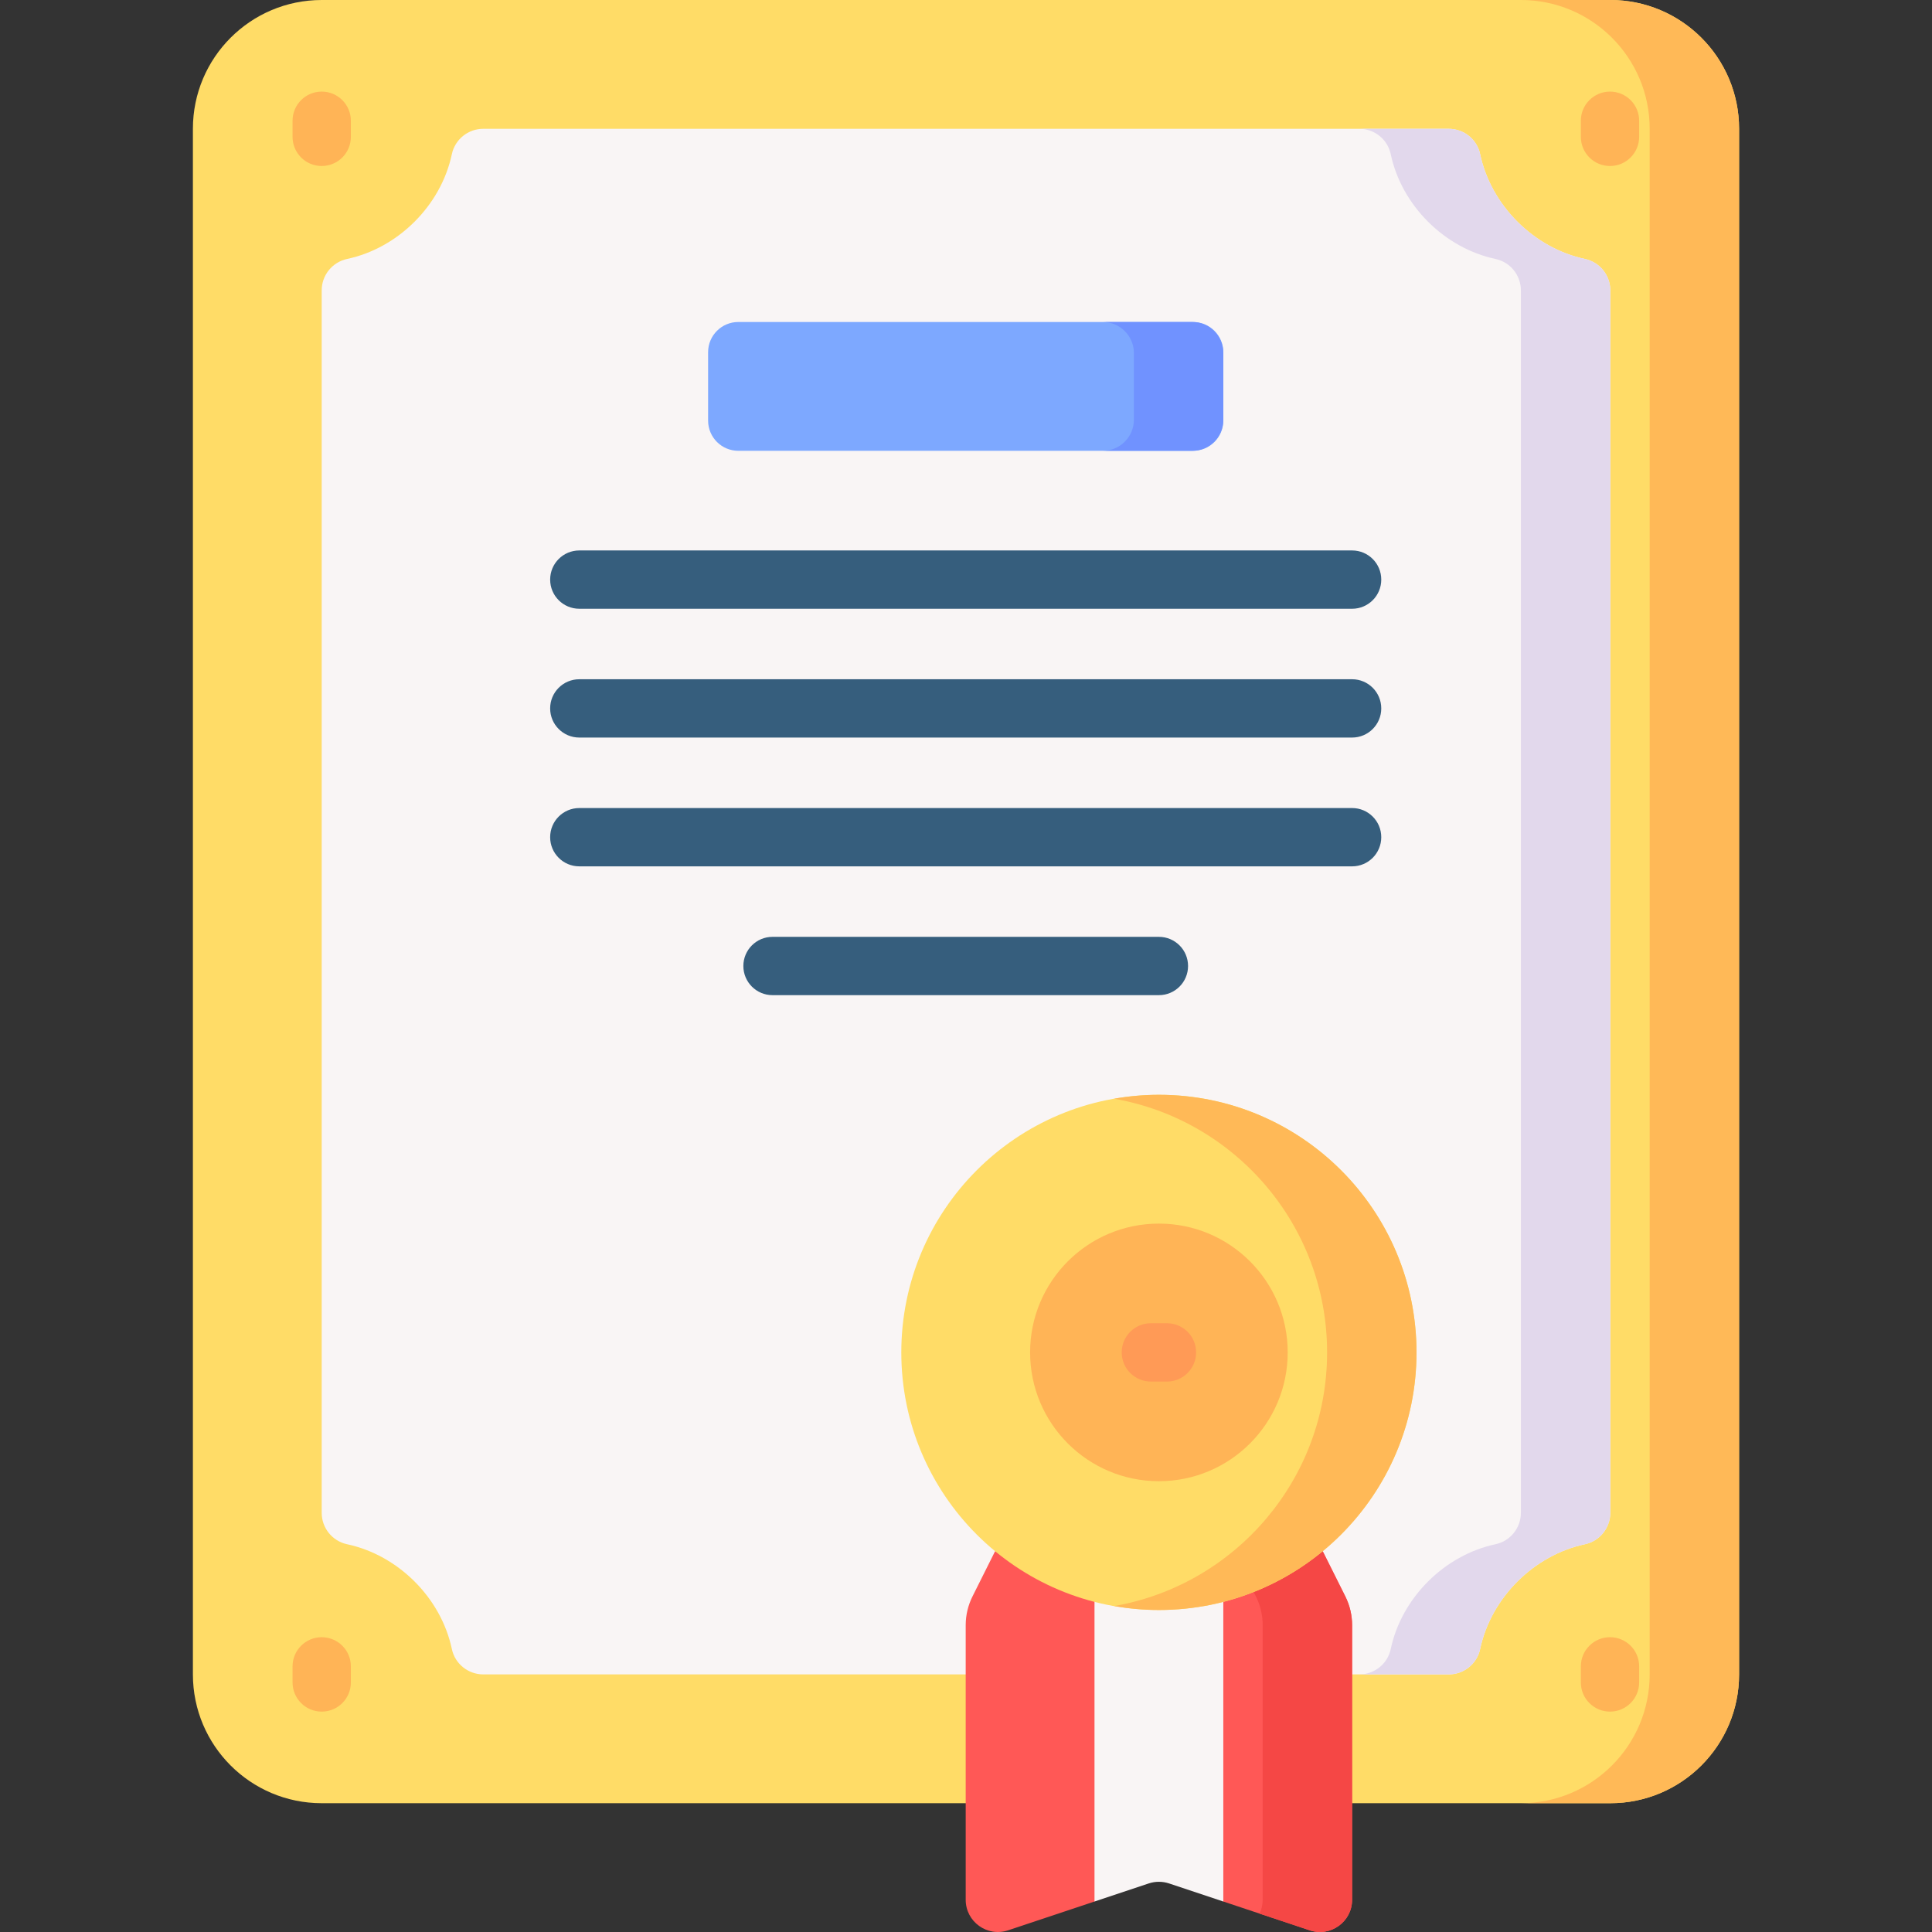
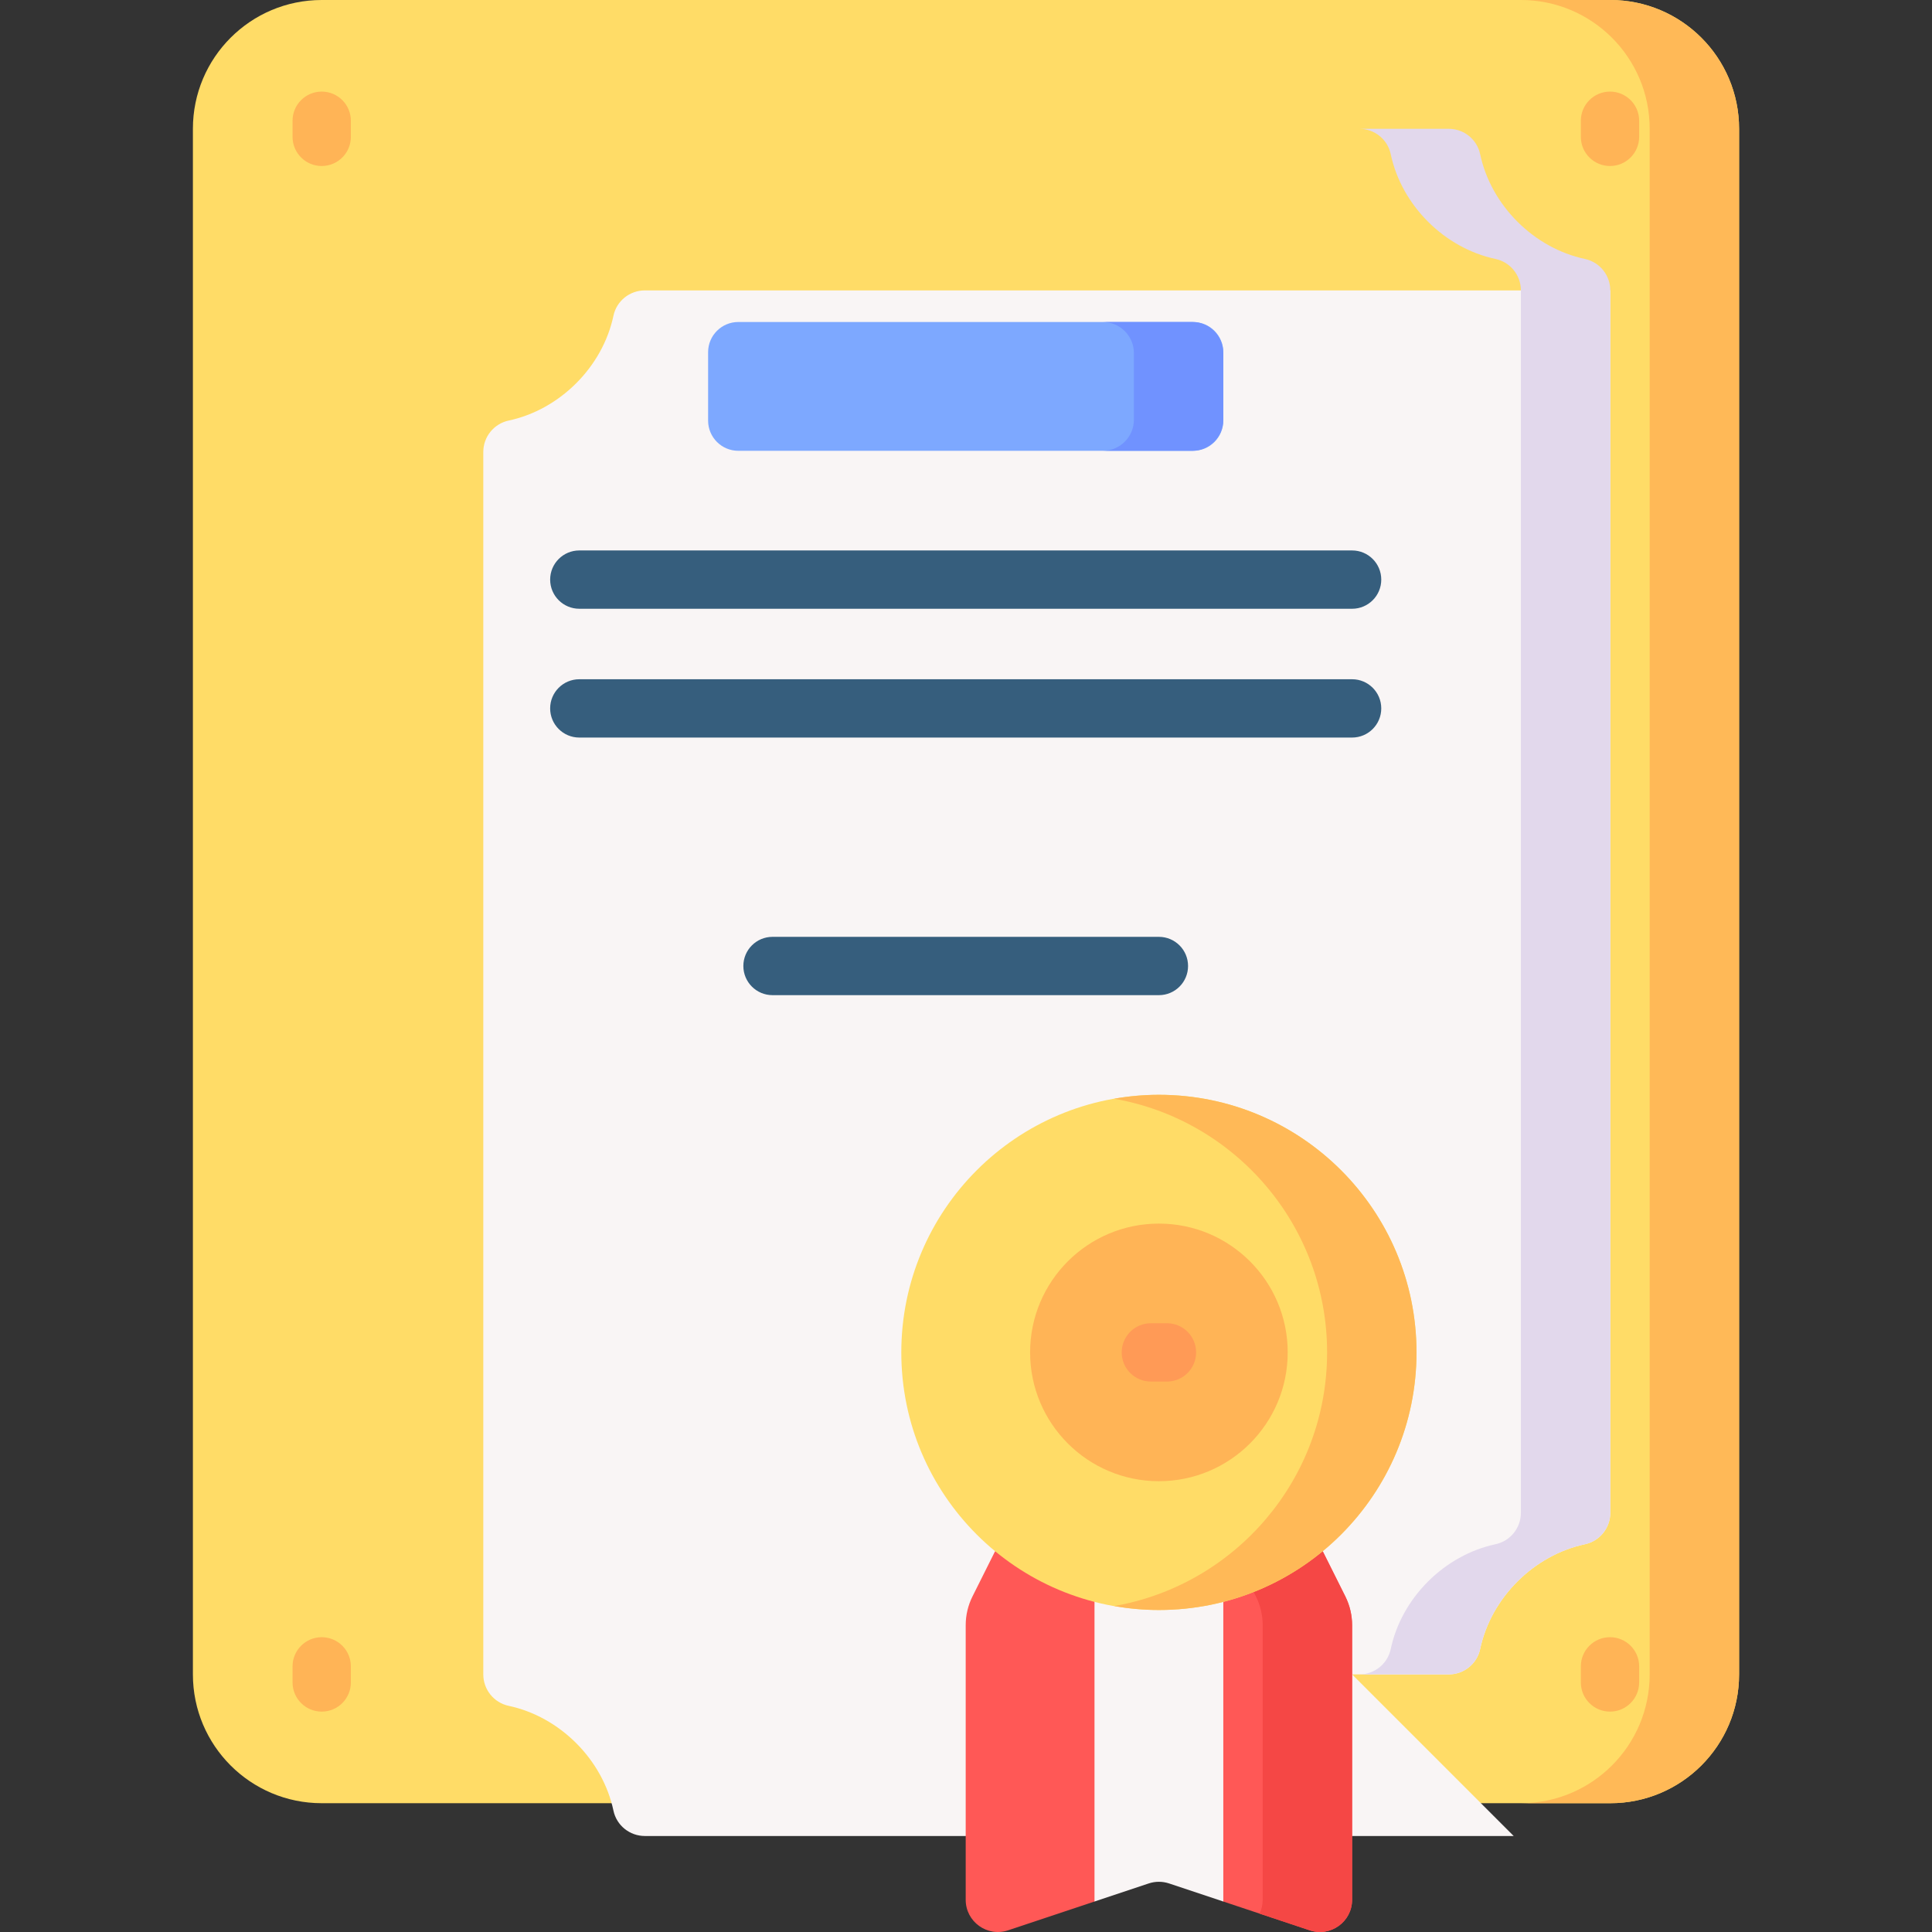
<svg xmlns="http://www.w3.org/2000/svg" id="Layer_1" enable-background="new 0 0 512 512" height="25" viewBox="0 0 512 512" width="25">
  <rect x="0" y="0" width="512" height="512" fill="#333333" stroke="none" />
  <g>
    <g>
      <path d="m426.744 477.867c18.851 0 34.133-15.282 34.133-34.133v-409.6c.001-18.852-15.281-34.134-34.133-34.134h-341.488c-18.852 0-34.134 15.282-34.134 34.133v409.6c0 18.851 15.282 34.133 34.133 34.133h341.489z" fill="#ffdc67" />
-       <path d="m358.322 443.733h25.6c4.01 0 7.498-2.789 8.328-6.713 2.889-13.651 14.287-24.91 27.758-27.779 3.931-.837 6.736-4.314 6.736-8.333v-323.95c0-4.019-2.805-7.496-6.736-8.333-13.47-2.869-24.869-14.128-27.758-27.779-.83-3.924-4.318-6.713-8.328-6.713h-255.844c-4.01 0-7.498 2.789-8.329 6.713-2.888 13.651-14.287 24.91-27.758 27.779-3.931.837-6.736 4.314-6.736 8.333v323.951c0 4.019 2.805 7.496 6.736 8.333 13.47 2.869 24.869 14.128 27.758 27.779.83 3.924 4.318 6.713 8.329 6.713h127.845 102.399z" fill="#f9f5f5" />
+       <path d="m358.322 443.733h25.6c4.01 0 7.498-2.789 8.328-6.713 2.889-13.651 14.287-24.91 27.758-27.779 3.931-.837 6.736-4.314 6.736-8.333v-323.95h-255.844c-4.01 0-7.498 2.789-8.329 6.713-2.888 13.651-14.287 24.91-27.758 27.779-3.931.837-6.736 4.314-6.736 8.333v323.951c0 4.019 2.805 7.496 6.736 8.333 13.47 2.869 24.869 14.128 27.758 27.779.83 3.924 4.318 6.713 8.329 6.713h127.845 102.399z" fill="#f9f5f5" />
      <path d="m426.744 0h-23.694c18.851 0 34.133 15.282 34.133 34.133v409.6c0 18.851-15.282 34.133-34.133 34.133h23.694c18.851 0 34.133-15.282 34.133-34.133v-409.6c.001-18.851-15.281-34.133-34.133-34.133z" fill="#ffb957" />
      <path d="m420.009 68.625c-13.47-2.869-24.869-14.128-27.758-27.779-.83-3.924-4.318-6.713-8.328-6.713h-23.694c4.01 0 7.498 2.789 8.328 6.713 2.888 13.651 14.287 24.91 27.758 27.779 3.931.837 6.736 4.314 6.736 8.333v323.951c0 4.019-2.805 7.496-6.736 8.333-13.47 2.869-24.869 14.128-27.758 27.779-.83 3.924-4.318 6.713-8.328 6.713h23.694c4.01 0 7.498-2.789 8.328-6.713 2.888-13.651 14.287-24.91 27.758-27.779 3.931-.837 6.736-4.314 6.736-8.333v-323.951c-.001-4.019-2.805-7.496-6.736-8.333z" fill="#e2d8ec" />
    </g>
    <path d="m316.189 119.467h-120.533c-4.418 0-8-3.582-8-8v-18.134c0-4.418 3.582-8 8-8h120.533c4.418 0 8 3.582 8 8v18.133c0 4.419-3.582 8.001-8 8.001z" fill="#7da8ff" />
    <g>
      <path d="m350.531 411.085 5.989 11.979c1.185 2.37 1.802 4.983 1.802 7.632v72.765c0 5.824-5.706 9.937-11.232 8.095l-22.9-7.634-14.37-10.98c-1.752-.584-3.645-.584-5.397 0l-14.368 10.98-22.902 7.634c-5.526 1.842-11.232-2.271-11.232-8.095v-72.765c0-2.65.617-5.263 1.802-7.632l5.988-11.976z" fill="#ff5856" />
      <path d="m356.521 423.063-5.989-11.979-23.694.001 5.989 11.978c1.185 2.37 1.802 4.983 1.802 7.632v72.765c0 1.329-.309 2.563-.834 3.663l13.296 4.432c5.526 1.842 11.232-2.271 11.232-8.095v-72.765c-.001-2.649-.618-5.262-1.802-7.632z" fill="#f54745" />
      <path d="m324.189 411.085-34.134.001v92.835l14.368-4.789c1.752-.584 3.645-.584 5.397 0l14.368 4.789v-92.836z" fill="#f9f5f5" />
      <circle cx="307.122" cy="358.4" fill="#ffdc67" r="68.267" />
      <circle cx="307.122" cy="358.4" fill="#ffb456" r="34.133" />
      <path d="m307.122 290.133c-4.043 0-7.997.372-11.847 1.046 32.052 5.612 56.42 33.562 56.42 67.221s-24.367 61.609-56.42 67.221c3.85.674 7.804 1.046 11.847 1.046 37.703 0 68.267-30.564 68.267-68.267s-30.564-68.267-68.267-68.267z" fill="#ffb957" />
    </g>
    <g fill="#ffb456">
      <path d="m426.667 433.874c-4.268 0-7.726 3.459-7.726 7.726v4.267c0 4.267 3.459 7.726 7.726 7.726 4.268 0 7.726-3.459 7.726-7.726v-4.267c0-4.267-3.459-7.726-7.726-7.726z" />
      <path d="m426.667 24.274c-4.268 0-7.726 3.459-7.726 7.726v4.267c0 4.267 3.459 7.726 7.726 7.726 4.268 0 7.726-3.459 7.726-7.726v-4.267c0-4.267-3.459-7.726-7.726-7.726z" />
      <path d="m85.256 24.274c-4.268 0-7.726 3.459-7.726 7.726v4.267c0 4.267 3.459 7.726 7.726 7.726 4.268 0 7.726-3.459 7.726-7.726v-4.267c0-4.267-3.458-7.726-7.726-7.726z" />
      <path d="m85.256 433.875c-4.268 0-7.726 3.459-7.726 7.726v4.267c0 4.267 3.459 7.726 7.726 7.726 4.268 0 7.726-3.459 7.726-7.726v-4.267c0-4.267-3.458-7.726-7.726-7.726z" />
    </g>
    <path d="m309.256 350.673h-4.267c-4.268 0-7.726 3.459-7.726 7.726s3.459 7.726 7.726 7.726h4.267c4.268 0 7.726-3.459 7.726-7.726s-3.458-7.726-7.726-7.726z" fill="#ff9a56" />
    <g fill="#365e7d">
      <path d="m153.523 161.327h204.8c4.267 0 7.726-3.459 7.726-7.726s-3.459-7.726-7.726-7.726h-204.8c-4.268 0-7.726 3.459-7.726 7.726s3.458 7.726 7.726 7.726z" />
      <path d="m358.322 180.007h-204.8c-4.268 0-7.726 3.459-7.726 7.726s3.459 7.726 7.726 7.726h204.8c4.267 0 7.726-3.459 7.726-7.726s-3.458-7.726-7.726-7.726z" />
-       <path d="m358.322 214.14h-204.8c-4.268 0-7.726 3.459-7.726 7.726s3.459 7.726 7.726 7.726h204.8c4.267 0 7.726-3.459 7.726-7.726s-3.458-7.726-7.726-7.726z" />
      <path d="m307.122 248.274h-102.399c-4.268 0-7.726 3.459-7.726 7.726s3.459 7.726 7.726 7.726h102.399c4.267 0 7.726-3.459 7.726-7.726.001-4.267-3.458-7.726-7.726-7.726z" />
    </g>
    <path d="m315.948 85.333h-23.694c4.552 0 8.241 3.69 8.241 8.242v17.651c0 4.551-3.69 8.241-8.241 8.241h23.694c4.551 0 8.241-3.69 8.241-8.241v-17.651c0-4.552-3.69-8.242-8.241-8.242z" fill="#7092ff" />
  </g>
</svg>